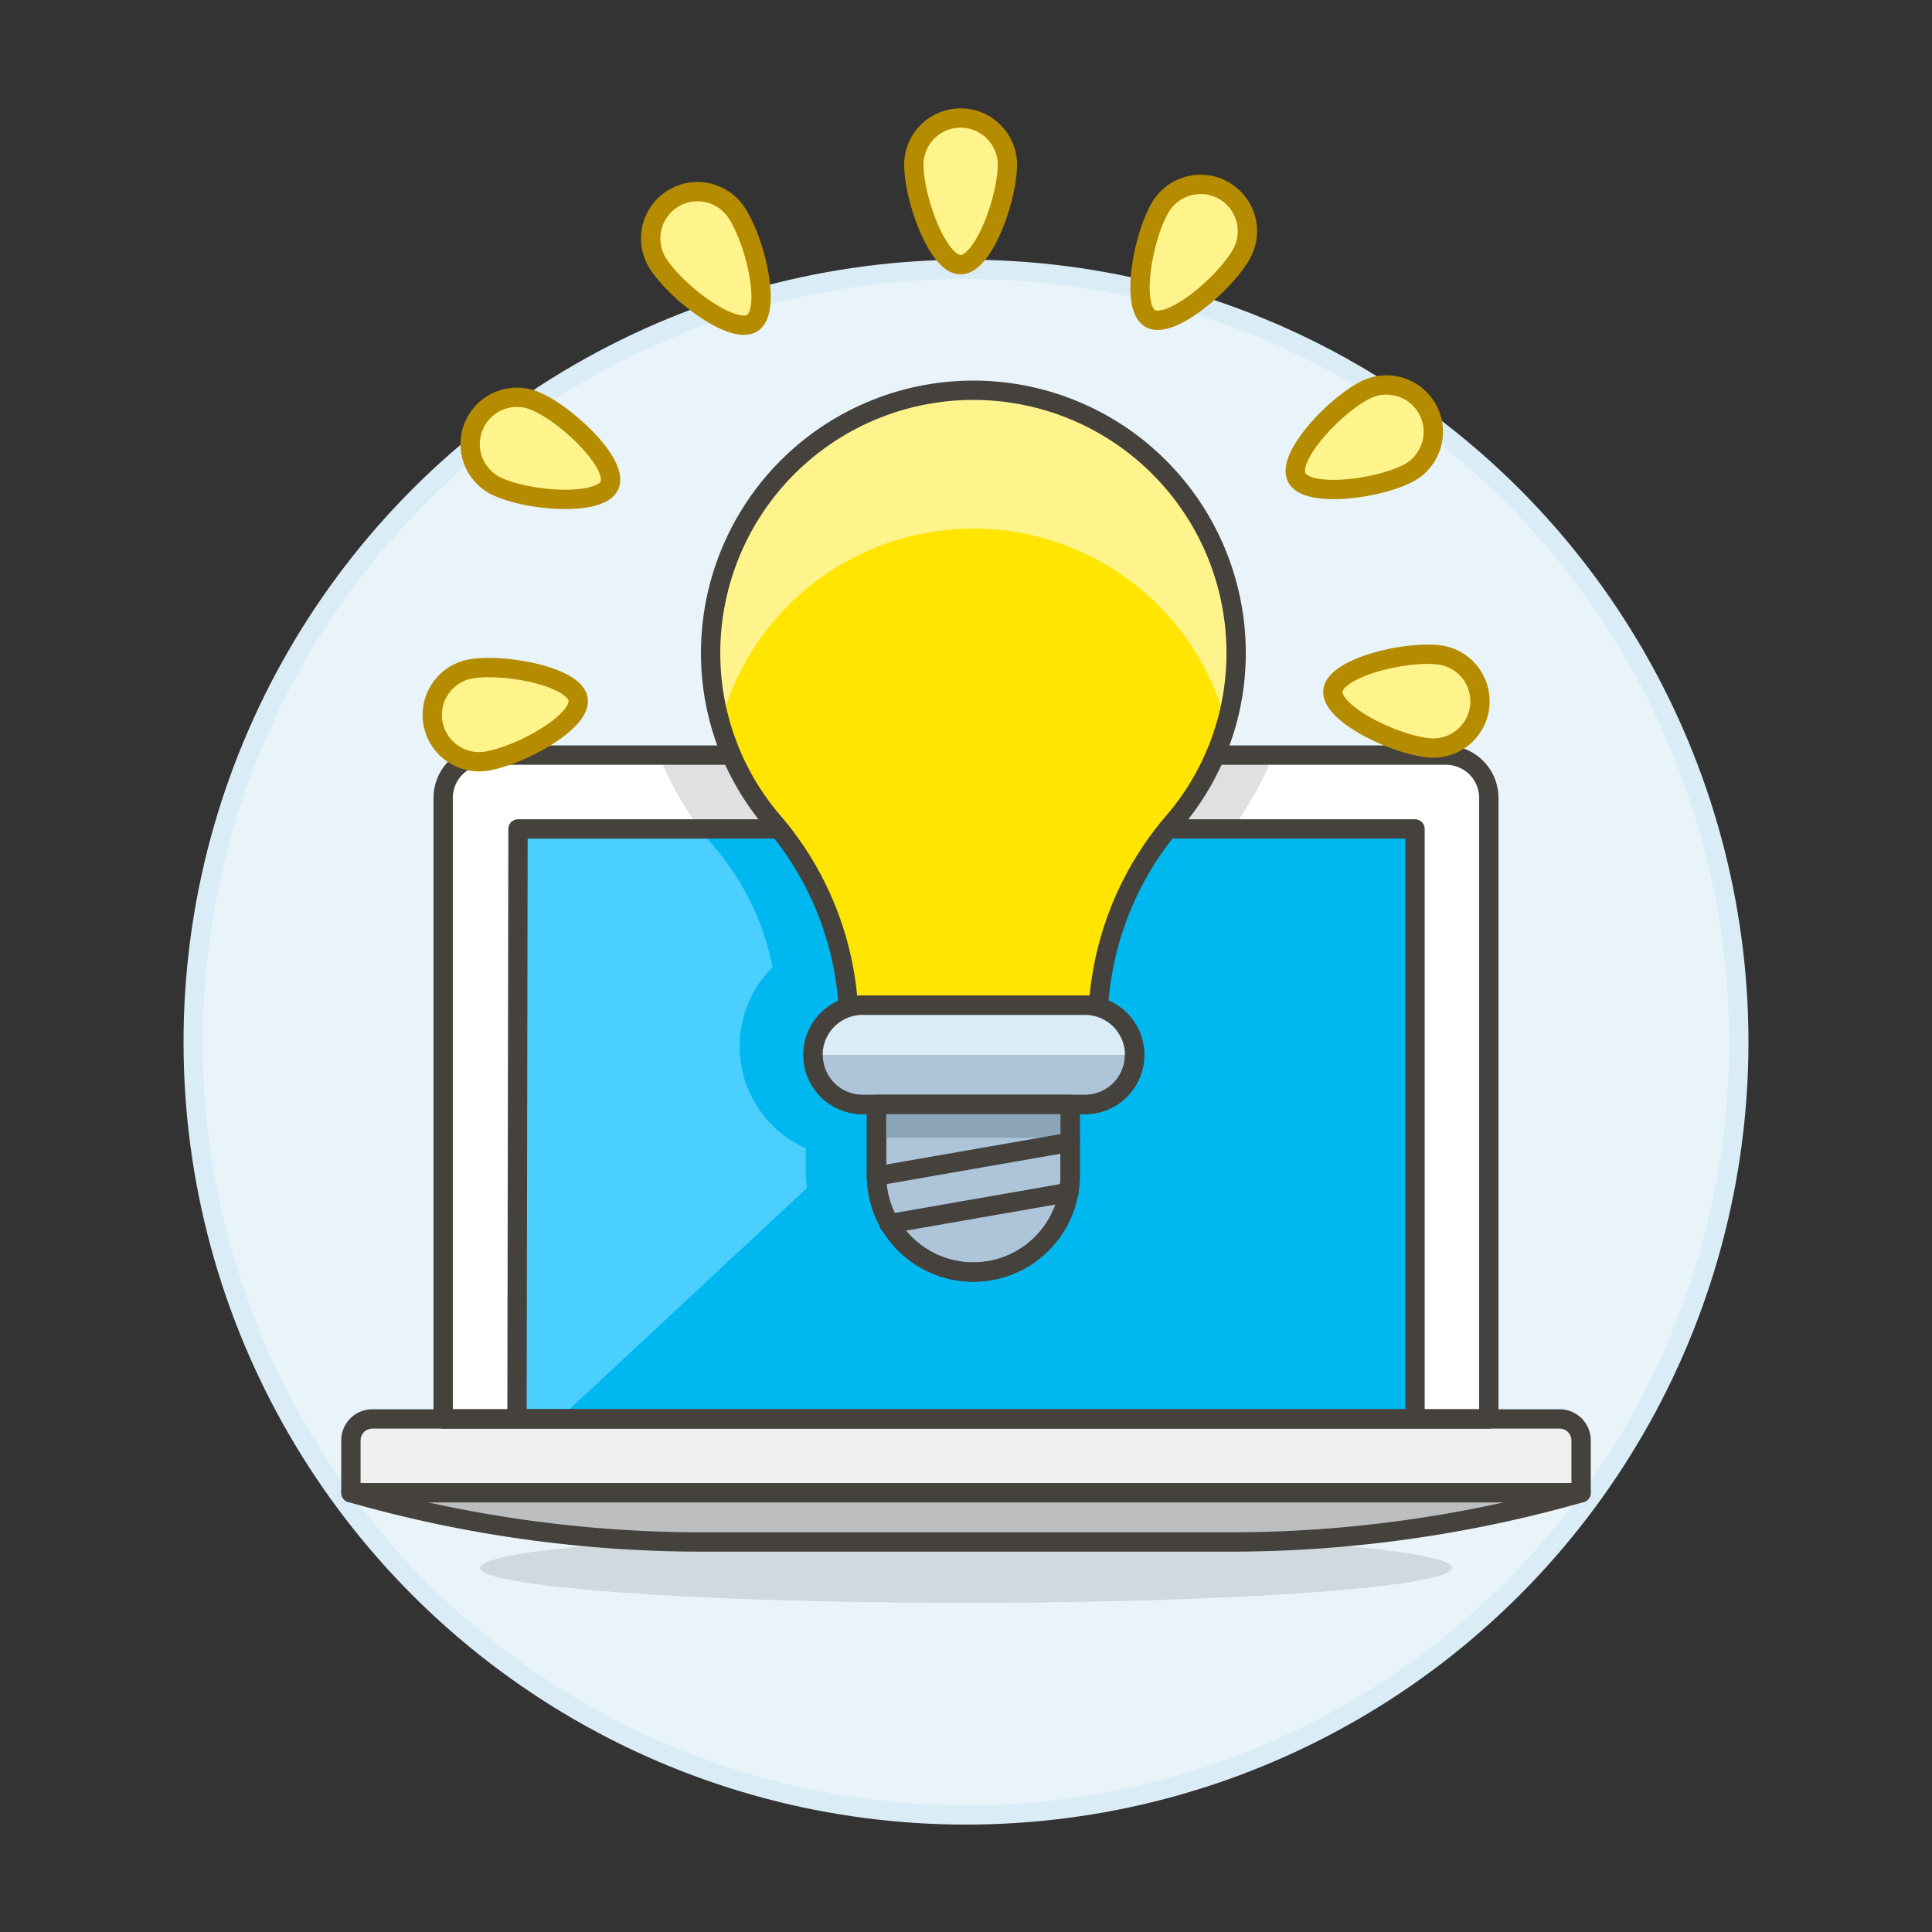
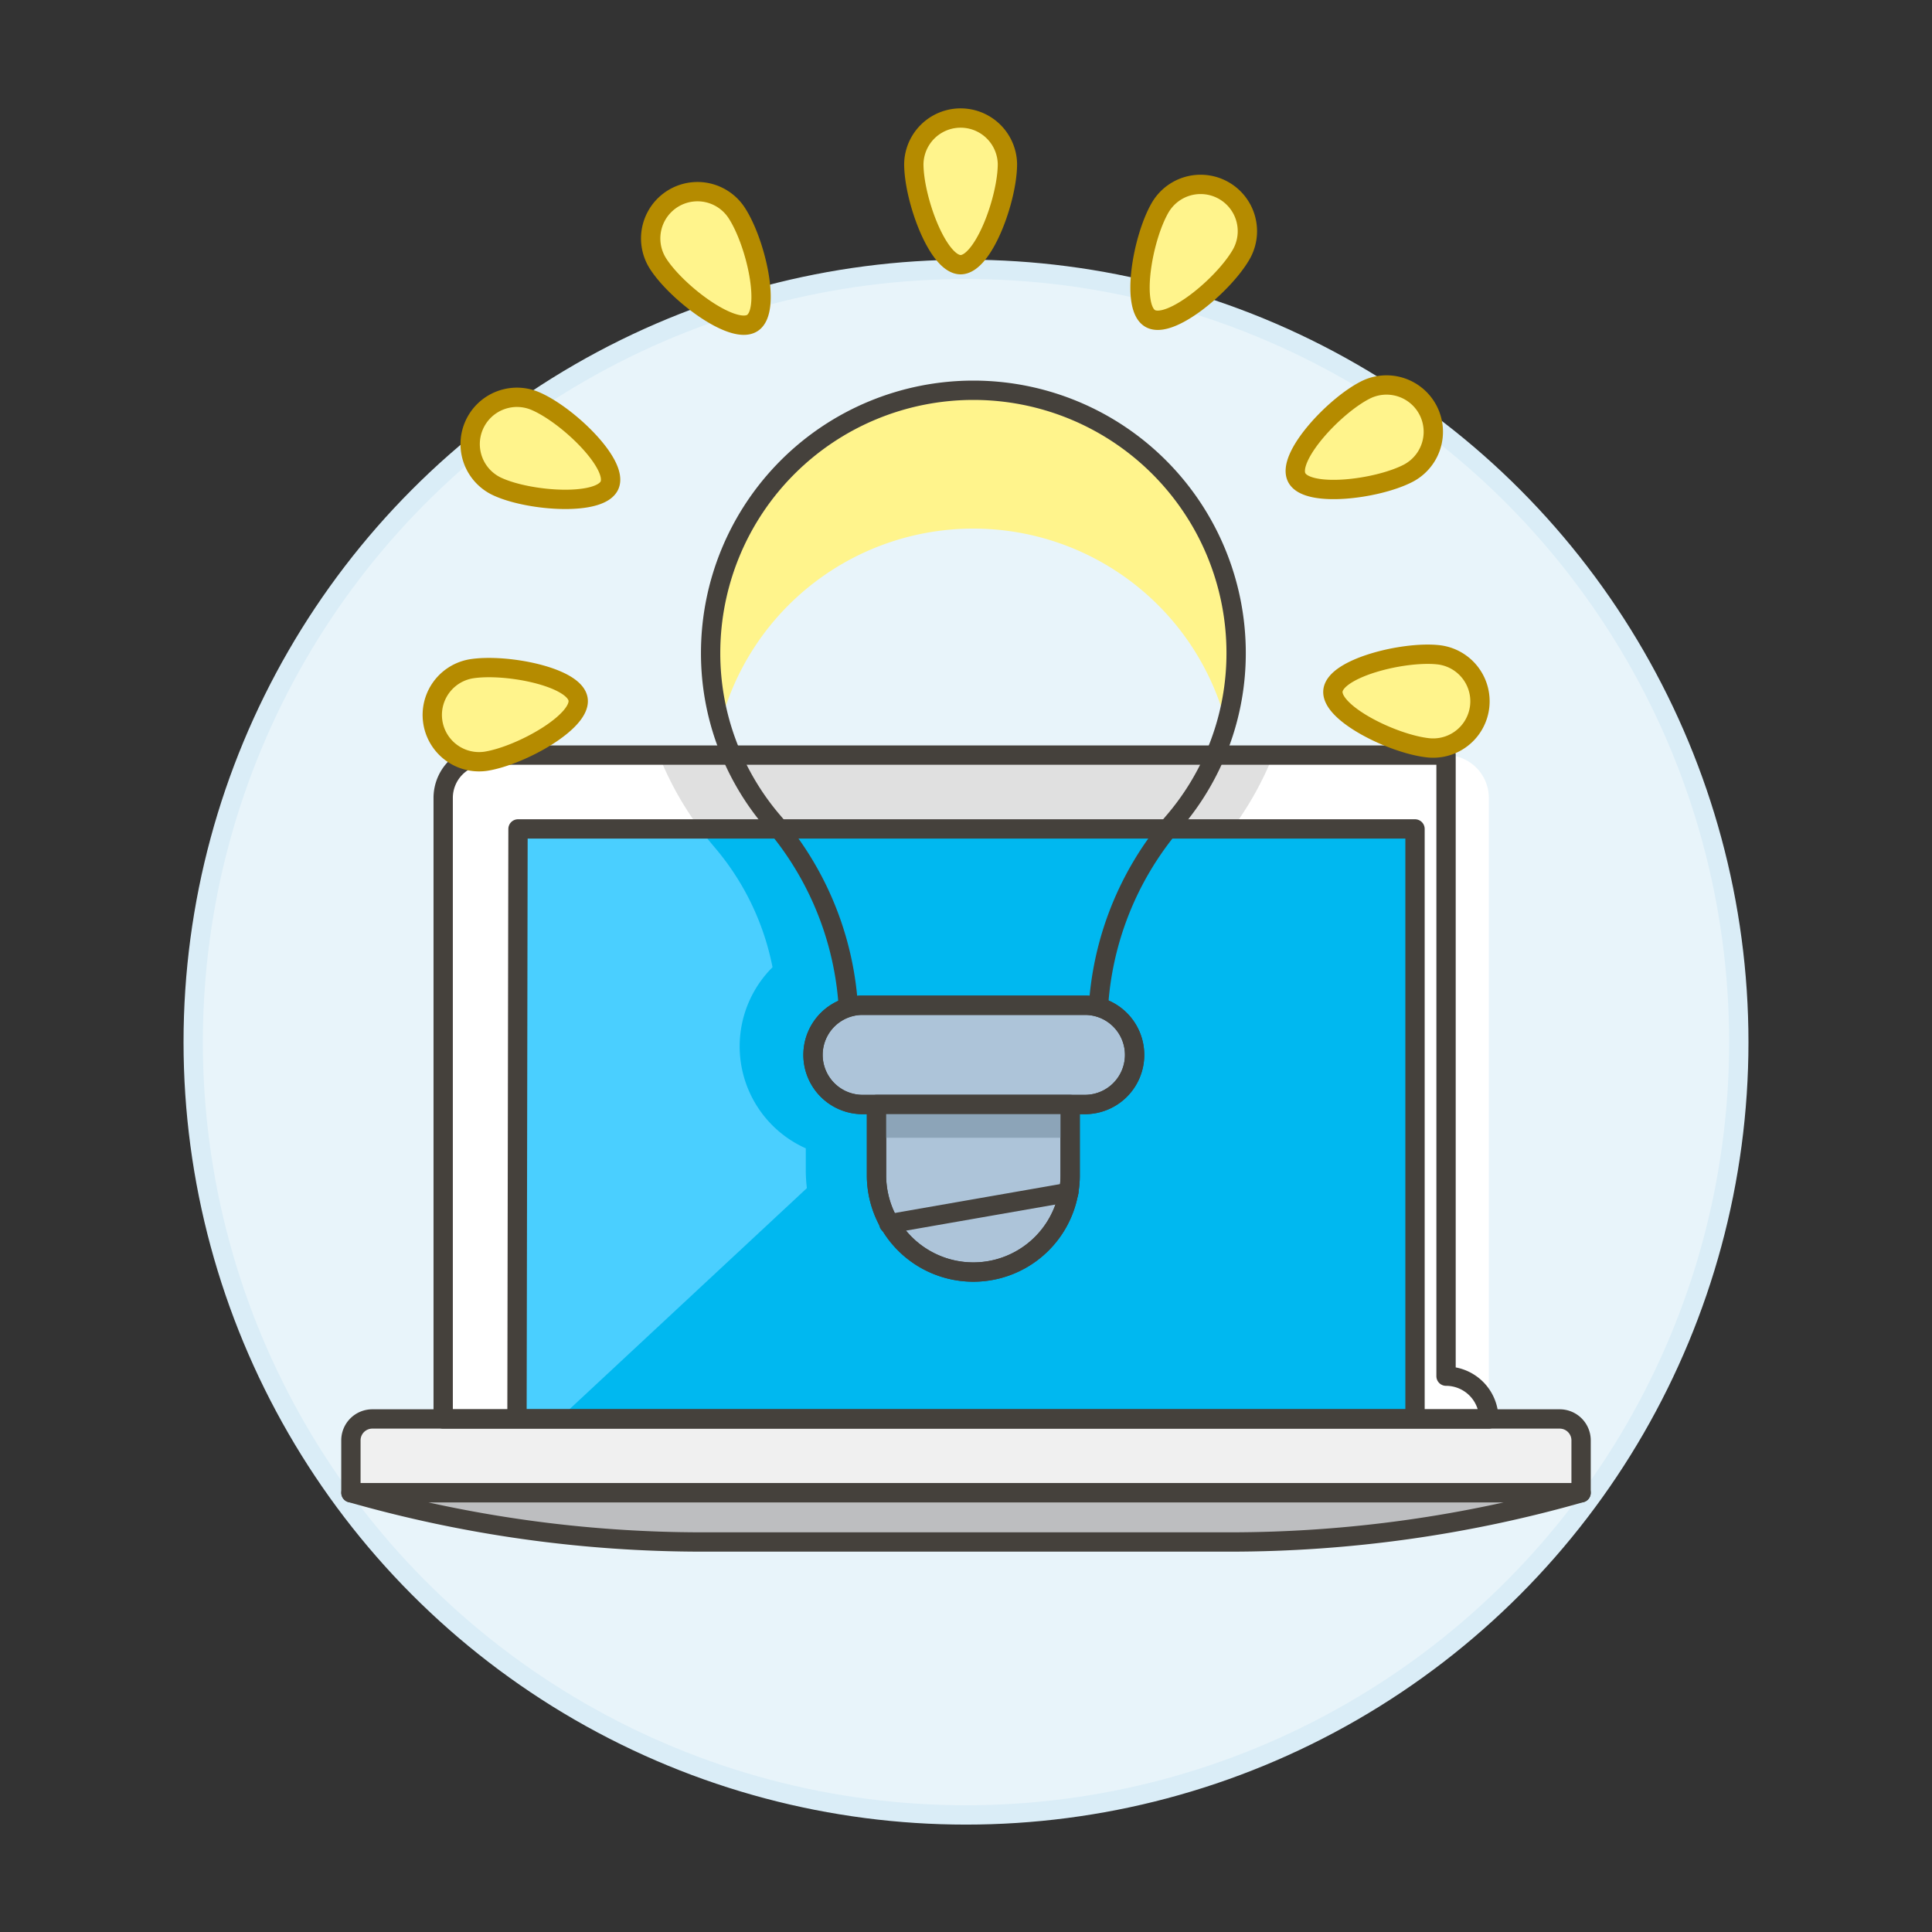
<svg xmlns="http://www.w3.org/2000/svg" viewBox="0 0 100 100">
  <rect x="0" y="0" width="100" height="100" fill="#333333" stroke="none" />
  <g class="nc-icon-wrapper">
    <defs />
    <circle class="a" cx="50" cy="53.941" r="40" fill="#e8f4fa" stroke="#daedf7" stroke-miterlimit="10" />
-     <ellipse class="b" cx="50" cy="81.151" rx="25.154" ry="1.811" fill="#45413c" opacity="0.15" />
    <path class="c" d="M74.847 39.085H25.153a2.215 2.215 0 0 0-2.214 2.215v32.145h54.122V41.3a2.215 2.215 0 0 0-2.214-2.215z" style="" fill="#fff" />
    <path class="d" d="M63.768 42.905a16.965 16.965 0 0 0 2.132-3.82H34.1a17 17 0 0 0 2.131 3.82z" style="" fill="#e0e0e0" />
    <path class="e" d="M73.241 42.905H26.812l-.053 30.54h46.482v-30.54z" style="" fill="#00b8f0" />
    <path class="f" d="M61.727 42.905l-32.792 30.54h-2.176l.053-30.54h34.915z" style="" fill="#4acfff" />
    <path class="e" d="M36.98 43.847a13.584 13.584 0 0 1 3.006 6.217 5.781 5.781 0 0 0 1.721 9.373v1.182a8.293 8.293 0 0 0 16.585 0v-1.182a5.779 5.779 0 0 0 1.721-9.373 13.62 13.62 0 0 1 3.005-6.218q.393-.458.75-.941H36.23q.359.483.75.942z" style="" fill="#00b8f0" />
    <path class="g" d="M73.241 42.905H26.812l-.053 30.54h46.482v-30.54z" fill="none" stroke="#45413c" stroke-linecap="round" stroke-linejoin="round" />
    <path class="h" d="M81.837 77.266H18.163v-2.713a1.108 1.108 0 0 1 1.107-1.108h61.46a1.108 1.108 0 0 1 1.107 1.108z" stroke="#45413c" stroke-linecap="round" stroke-linejoin="round" fill="#f0f0f0" />
    <path class="i" d="M81.837 77.266a66.224 66.224 0 0 1-18.185 2.547h-27.3a66.224 66.224 0 0 1-18.185-2.547h63.67z" stroke="#45413c" stroke-linecap="round" stroke-linejoin="round" fill="#bdbec0" />
-     <path class="g" d="M74.847 39.085H25.153a2.215 2.215 0 0 0-2.214 2.215v32.145h54.122V41.3a2.215 2.215 0 0 0-2.214-2.215z" fill="none" stroke="#45413c" stroke-linecap="round" stroke-linejoin="round" />
+     <path class="g" d="M74.847 39.085H25.153a2.215 2.215 0 0 0-2.214 2.215v32.145h54.122a2.215 2.215 0 0 0-2.214-2.215z" fill="none" stroke="#45413c" stroke-linecap="round" stroke-linejoin="round" />
    <g>
-       <path class="j" d="M63.982 33.8a13.6 13.6 0 0 0-27.2 0 13.377 13.377 0 0 0 3.245 8.751 16.251 16.251 0 0 1 3.914 10.579h12.882a16.253 16.253 0 0 1 3.914-10.579 13.382 13.382 0 0 0 3.245-8.751z" style="" fill="#ffe500" />
      <path class="k" d="M37.314 37.379a13.529 13.529 0 0 1 26.158.1 13.411 13.411 0 0 0 .51-3.677 13.6 13.6 0 0 0-27.2 0 13.4 13.4 0 0 0 .486 3.591" style="" fill="#fff48c" />
      <path class="l" d="M55.391 57.168H45.368V60.9a5.012 5.012 0 0 0 10.023 0z" stroke="#45413c" stroke-linecap="round" stroke-linejoin="round" fill="#adc4d9" />
      <path class="g" d="M63.982 33.8a13.6 13.6 0 0 0-27.2 0 13.377 13.377 0 0 0 3.245 8.751 16.251 16.251 0 0 1 3.914 10.579h12.882a16.253 16.253 0 0 1 3.914-10.579 13.382 13.382 0 0 0 3.245-8.751z" fill="none" stroke="#45413c" stroke-linecap="round" stroke-linejoin="round" />
      <path class="l" d="M58.727 54.6a2.569 2.569 0 0 1-2.569 2.569H44.6a2.569 2.569 0 0 1 0-5.137h11.558a2.569 2.569 0 0 1 2.569 2.568z" stroke="#45413c" stroke-linecap="round" stroke-linejoin="round" fill="#adc4d9" />
-       <path class="m" d="M42.032 54.6a2.568 2.568 0 0 1 2.568-2.569h11.558a2.569 2.569 0 0 1 2.569 2.569z" style="" fill="#daedf7" />
      <path class="g" d="M58.727 54.6a2.569 2.569 0 0 1-2.569 2.569H44.6a2.569 2.569 0 0 1 0-5.137h11.558a2.569 2.569 0 0 1 2.569 2.568z" fill="none" stroke="#45413c" stroke-linecap="round" stroke-linejoin="round" />
      <path class="n" d="M46.005 63.345l9.319-1.628" stroke="#45413c" stroke-linecap="round" stroke-linejoin="round" fill="#87898c" />
      <path class="o" d="M45.368 57.168h10.023v1.722H45.368z" style="" fill="#8ca4b8" />
      <path class="g" d="M55.391 57.168H45.368V60.9a5.012 5.012 0 0 0 10.023 0z" fill="none" stroke="#45413c" stroke-linecap="round" stroke-linejoin="round" />
-       <path class="n" d="M45.368 60.872l10.023-1.75" stroke="#45413c" stroke-linecap="round" stroke-linejoin="round" fill="#87898c" />
      <path class="p" d="M49.722 13.7c-1.178 0-2.423-3.393-2.423-5.217a2.423 2.423 0 0 1 4.845 0c0 1.822-1.244 5.217-2.422 5.217z" stroke-linecap="round" stroke-linejoin="round" fill="#fff48c" stroke="#b58b00" />
      <path class="p" d="M38.943 16.717c-.988.641-3.879-1.526-4.873-3.056a2.422 2.422 0 0 1 4.063-2.638c.994 1.529 1.797 5.052.81 5.694z" stroke-linecap="round" stroke-linejoin="round" fill="#fff48c" stroke="#b58b00" />
      <path class="p" d="M31.547 25.119c-.479 1.076-4.084.833-5.75.091a2.422 2.422 0 1 1 1.97-4.425c1.666.742 4.259 3.259 3.78 4.334z" stroke-linecap="round" stroke-linejoin="round" fill="#fff48c" stroke="#b58b00" />
      <path class="p" d="M29.921 36.194c.184 1.163-2.972 2.923-4.773 3.208a2.422 2.422 0 0 1-.758-4.784c1.801-.286 5.347.413 5.531 1.576z" stroke-linecap="round" stroke-linejoin="round" fill="#fff48c" stroke="#b58b00" />
      <path class="p" d="M68.993 35.753c.123-1.171 3.627-2.054 5.441-1.864a2.422 2.422 0 0 1-.506 4.818c-1.814-.191-5.058-1.783-4.935-2.954z" stroke-linecap="round" stroke-linejoin="round" fill="#fff48c" stroke="#b58b00" />
      <path class="p" d="M67.118 24.717c-.535-1.048 1.923-3.7 3.548-4.526a2.422 2.422 0 0 1 2.2 4.316c-1.626.829-5.214 1.259-5.748.21z" stroke-linecap="round" stroke-linejoin="round" fill="#fff48c" stroke="#b58b00" />
      <path class="p" d="M59.534 16.484c-1.019-.589-.4-4.149.511-5.729a2.422 2.422 0 0 1 4.195 2.423c-.912 1.579-3.686 3.895-4.706 3.306z" stroke-linecap="round" stroke-linejoin="round" fill="#fff48c" stroke="#b58b00" />
    </g>
  </g>
</svg>